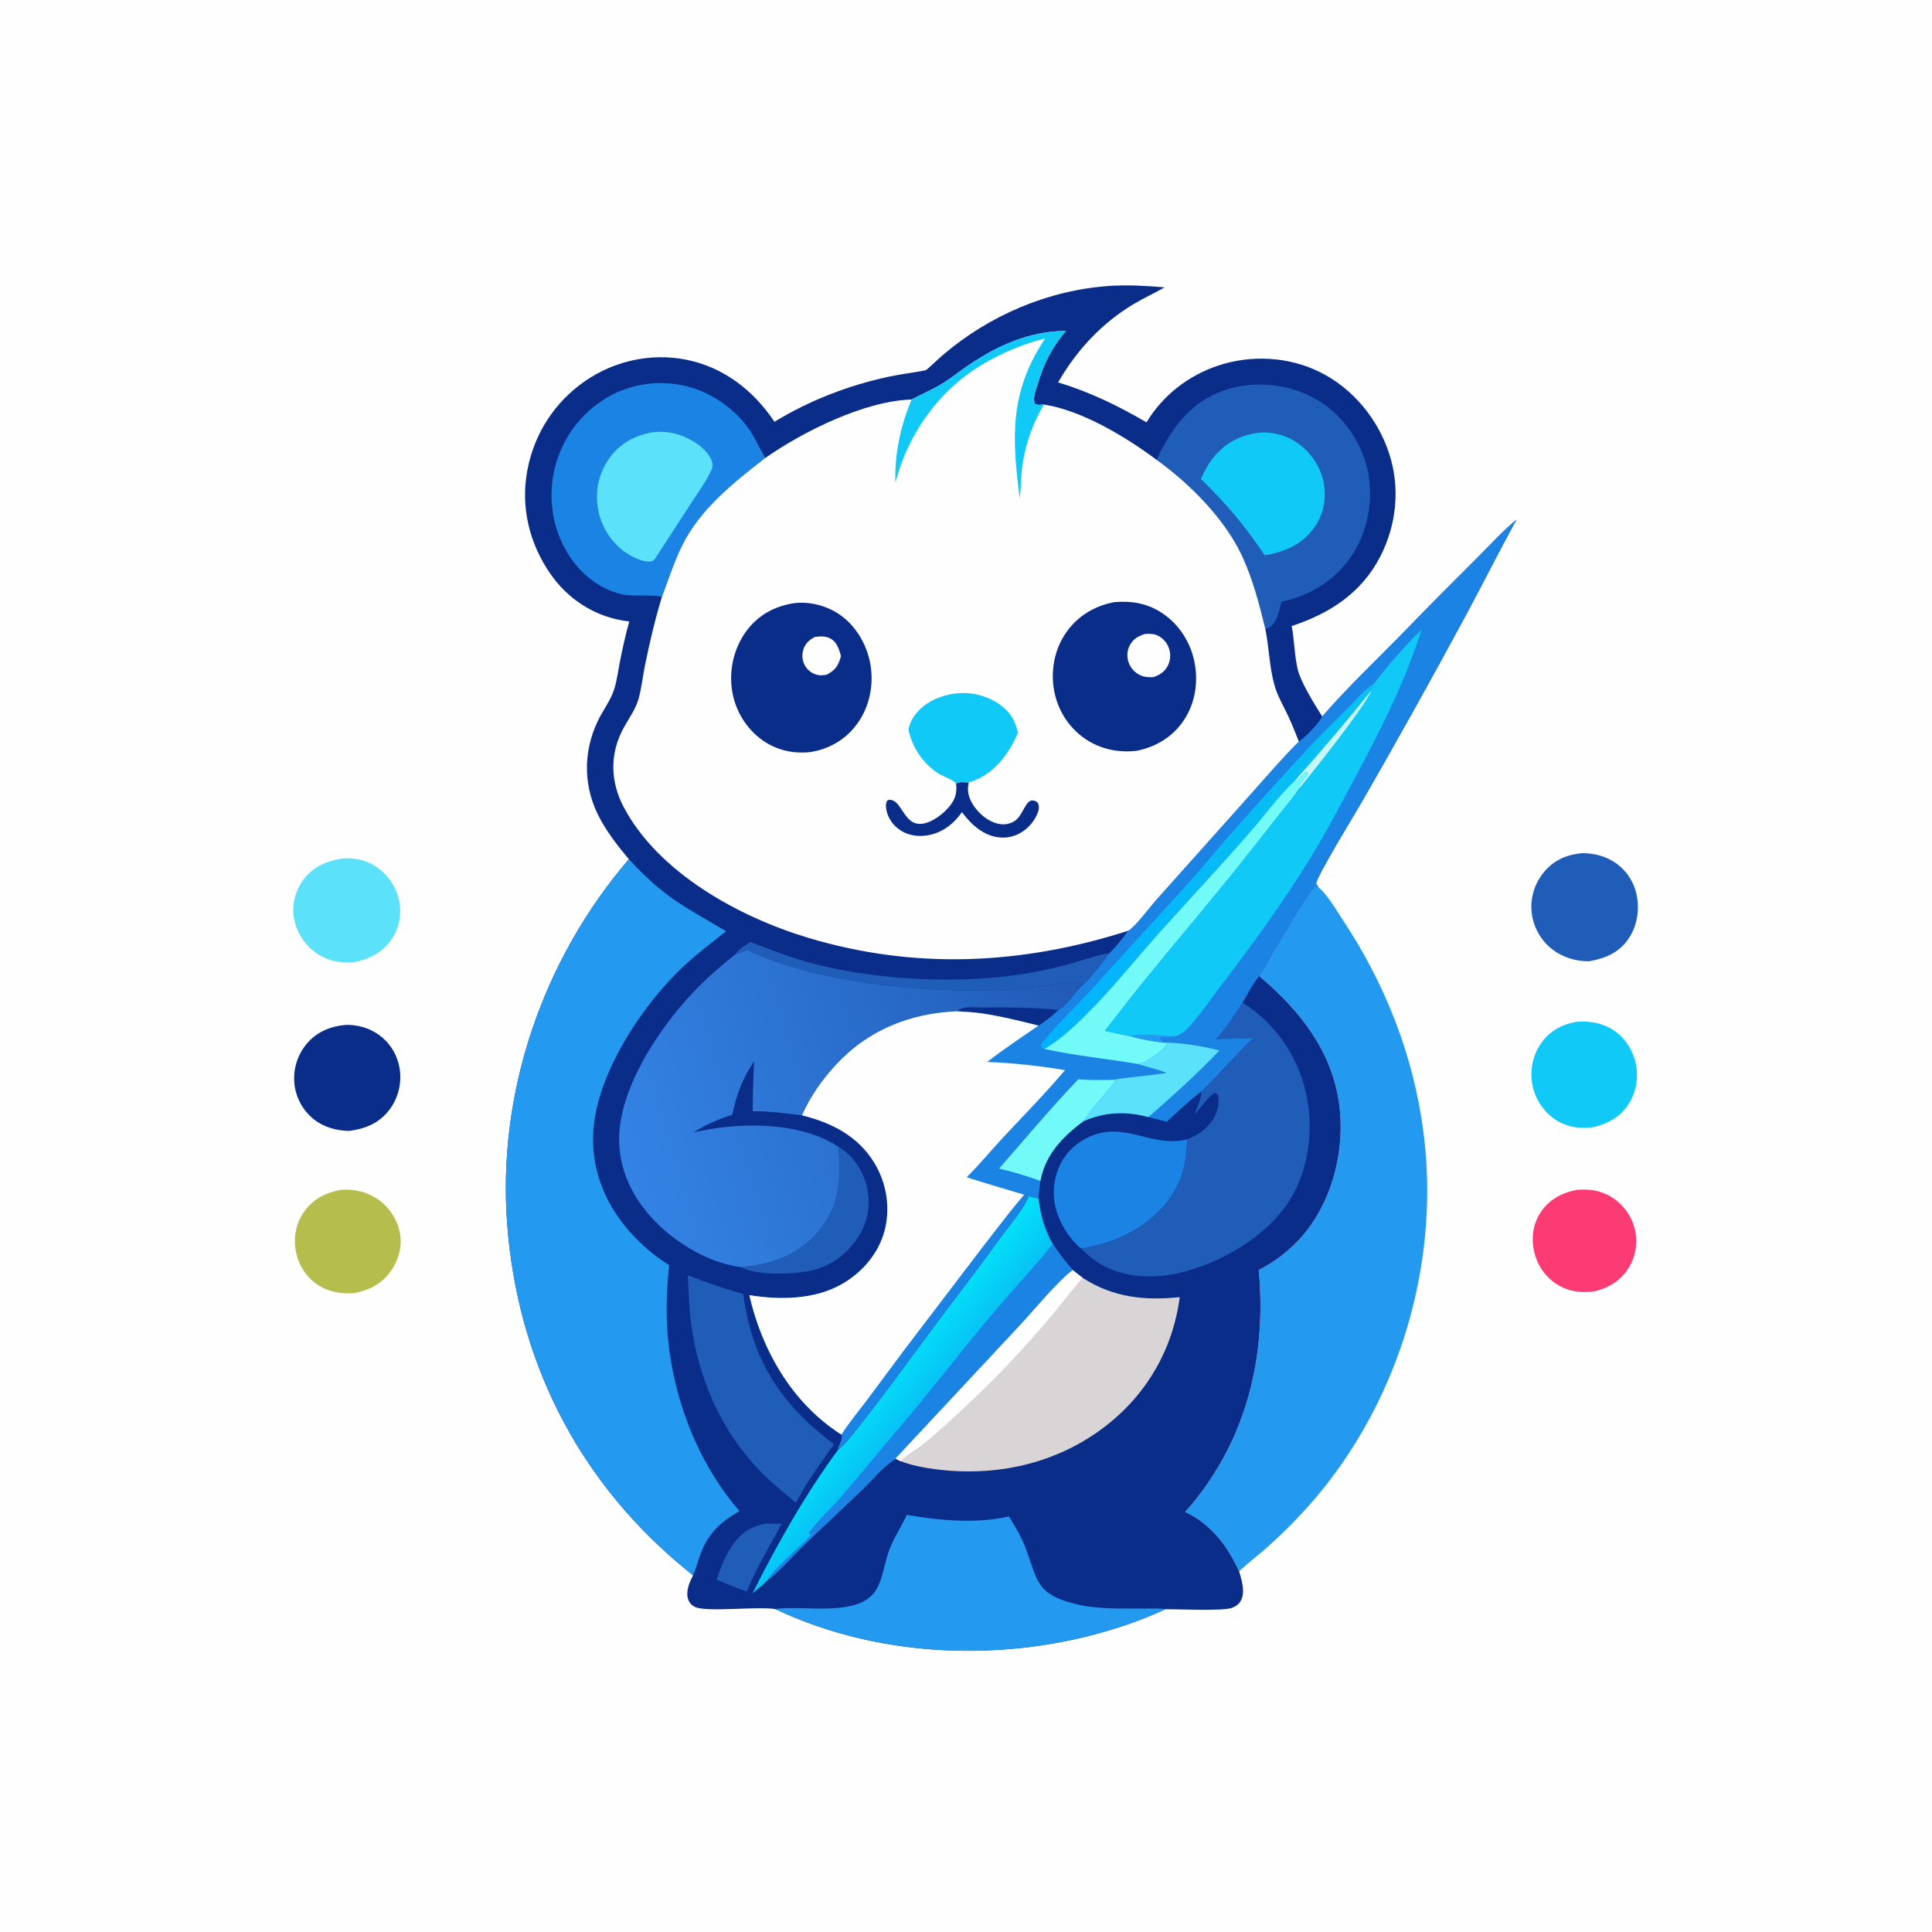
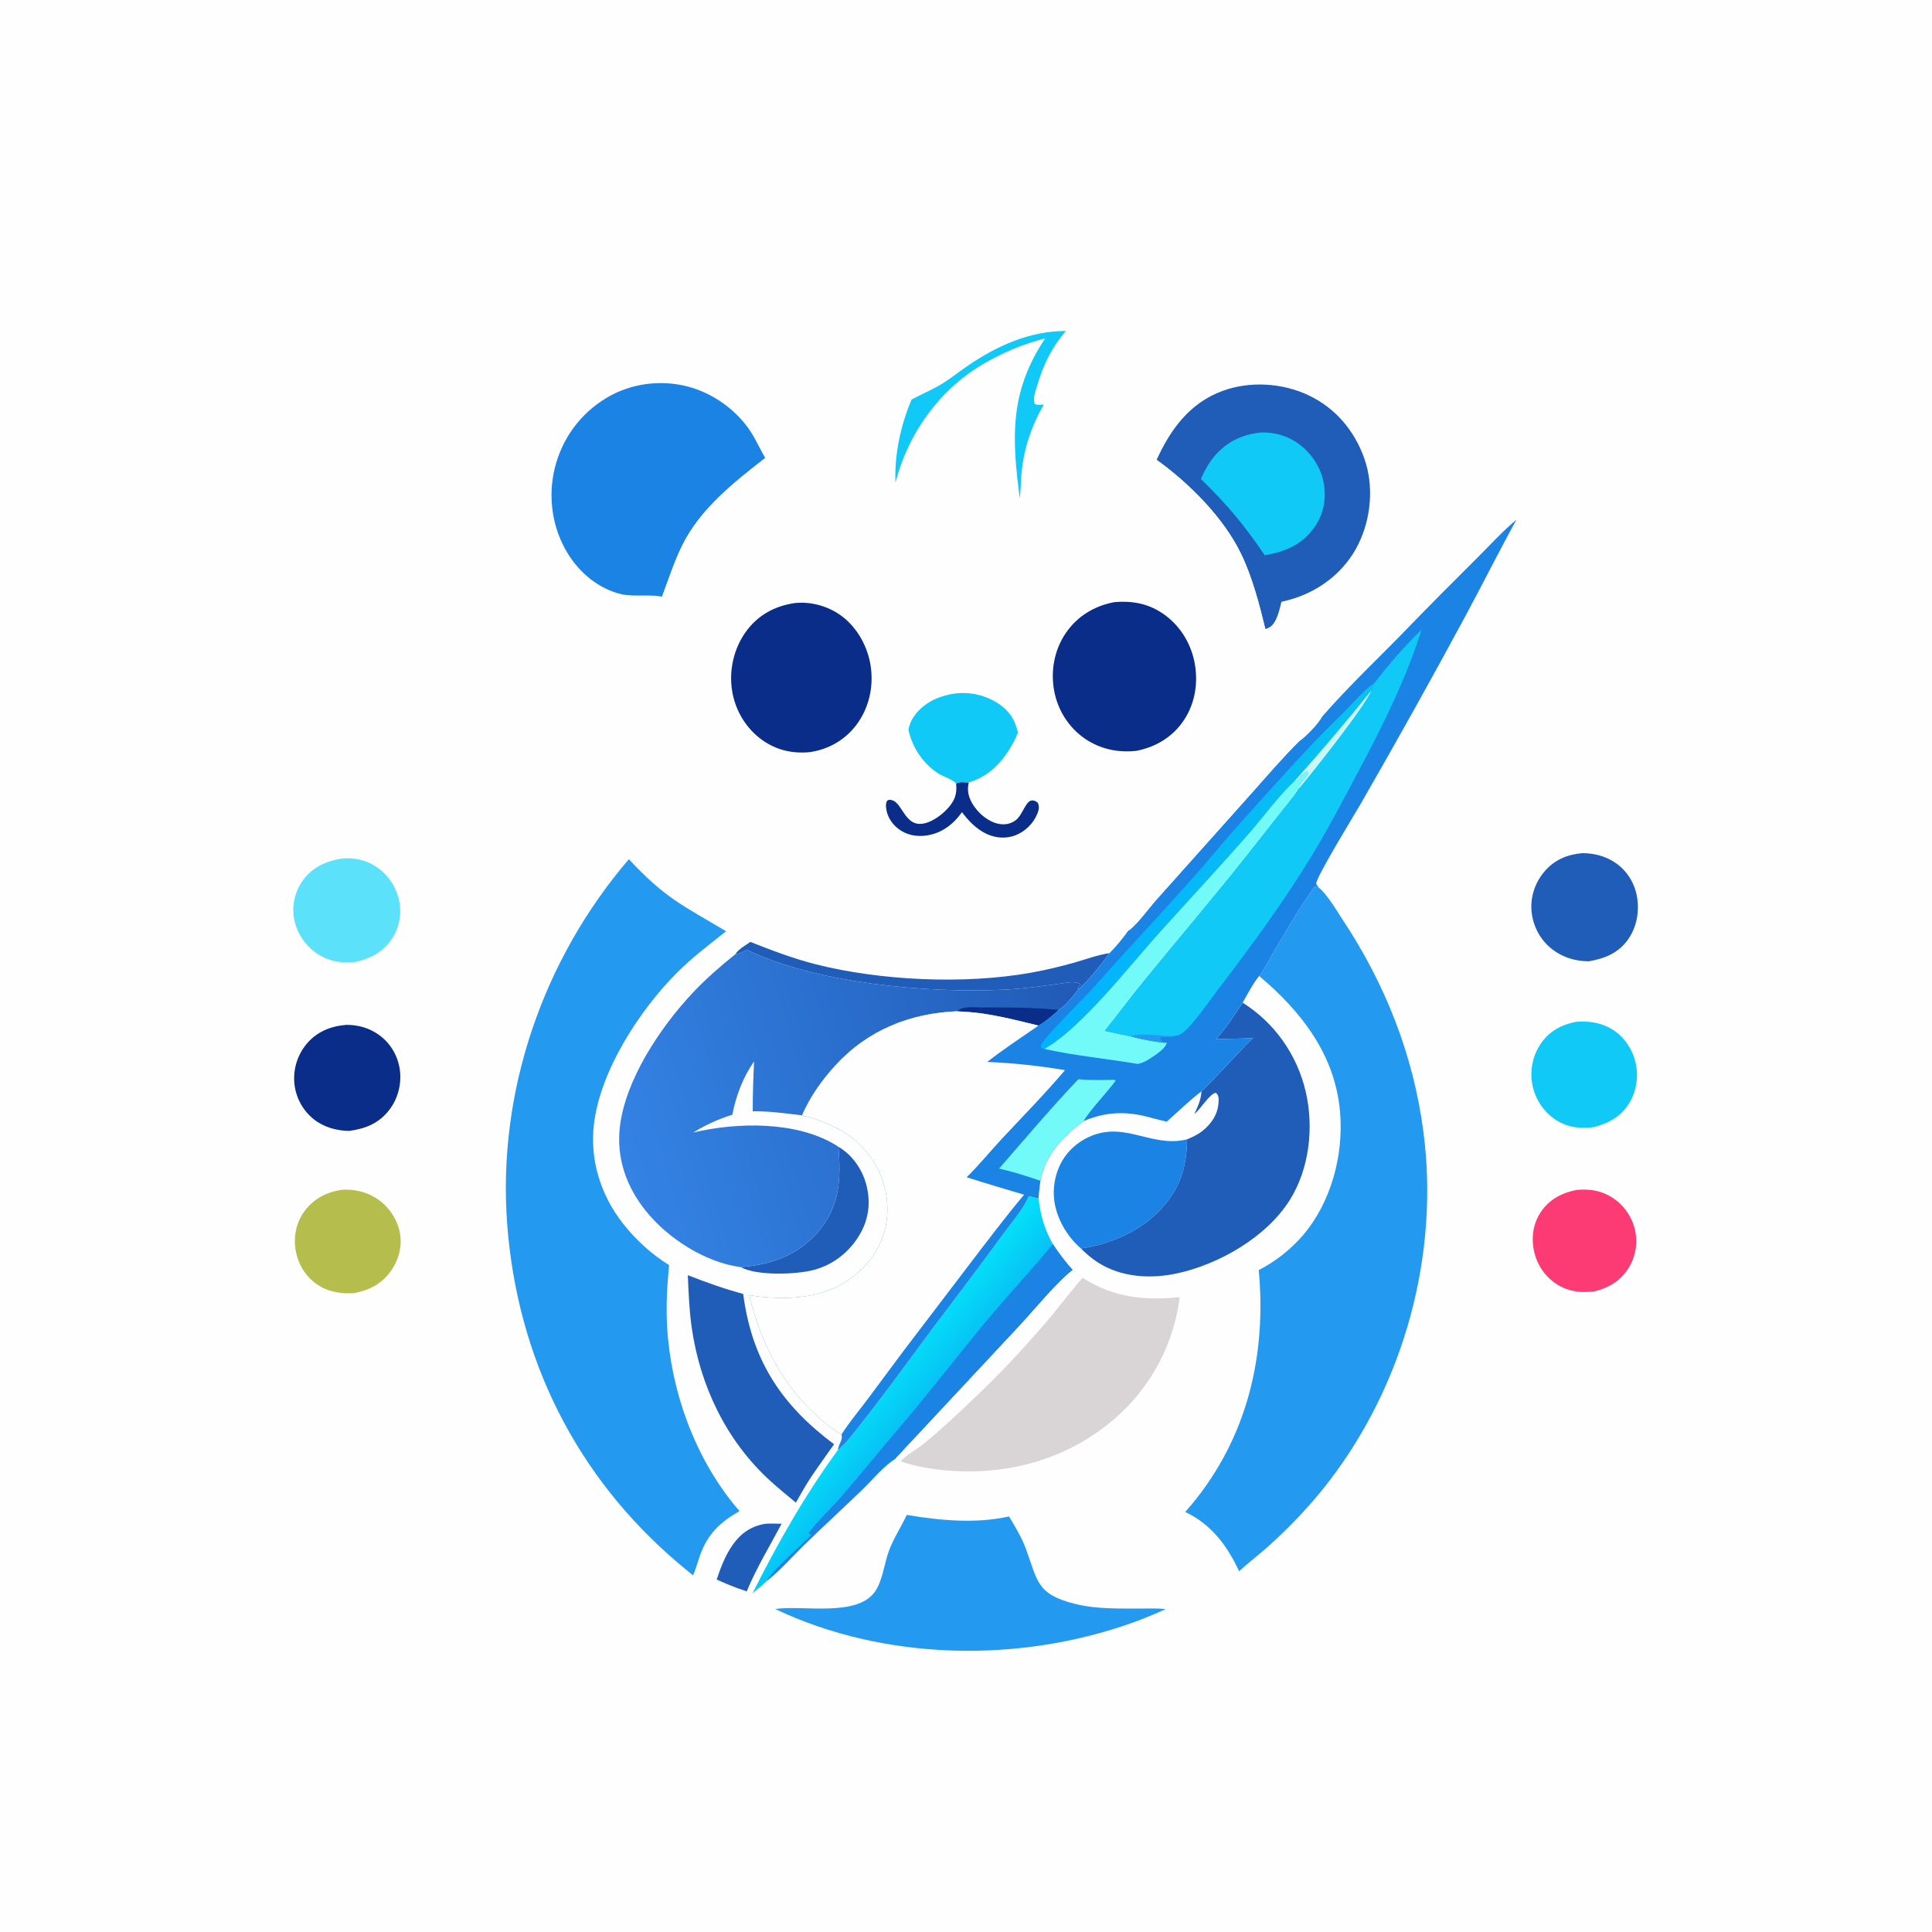
<svg xmlns="http://www.w3.org/2000/svg" version="1.1" style="display: block;" viewBox="0 0 2048 2048" width="1024" height="1024">
  <defs>
    <linearGradient id="Gradient1" gradientUnits="userSpaceOnUse" x1="974.658" y1="1488.38" x2="936.43" y2="1456.53">
      <stop class="stop0" offset="0" stop-opacity="1" stop-color="rgb(7,194,245)" />
      <stop class="stop1" offset="1" stop-opacity="1" stop-color="rgb(3,225,249)" />
    </linearGradient>
    <linearGradient id="Gradient2" gradientUnits="userSpaceOnUse" x1="1152.11" y1="1066.69" x2="654.961" y2="1215.87">
      <stop class="stop0" offset="0" stop-opacity="1" stop-color="rgb(33,90,182)" />
      <stop class="stop1" offset="1" stop-opacity="1" stop-color="rgb(51,131,228)" />
    </linearGradient>
    <linearGradient id="Gradient3" gradientUnits="userSpaceOnUse" x1="1334.42" y1="951.486" x2="1218.32" y2="890.852">
      <stop class="stop0" offset="0" stop-opacity="1" stop-color="rgb(8,193,240)" />
      <stop class="stop1" offset="1" stop-opacity="1" stop-color="rgb(1,178,255)" />
    </linearGradient>
  </defs>
  <path transform="translate(0,0)" fill="rgb(254,254,254)" d="M 0 0 L 2048 0 L 2048 2048 L 0 2048 L 0 0 z" />
  <path transform="translate(0,0)" fill="rgb(252,59,117)" d="M 1671.95 1261.25 C 1683.46 1260.53 1693.46 1261.35 1703.96 1266.57 C 1717.36 1273.22 1727.91 1285.77 1732.19 1300.09 C 1736.5 1314.48 1734.72 1329.8 1727.17 1342.76 C 1718.75 1357.21 1705.91 1365.03 1690.07 1368.9 C 1676.17 1370.79 1662.67 1369.19 1650.56 1361.51 C 1637.78 1353.4 1629.3 1340.8 1626.1 1326.05 C 1623.02 1311.8 1625.2 1296.9 1633.41 1284.7 C 1642.54 1271.12 1656.3 1264.13 1671.95 1261.25 z" />
  <path transform="translate(0,0)" fill="rgb(181,190,77)" d="M 362.04 1261.24 C 374.86 1260.23 387.861 1263.24 398.753 1270.12 C 411.233 1278.01 420.579 1291.2 423.644 1305.65 C 426.696 1320.03 423.092 1334.66 414.791 1346.66 C 404.989 1360.84 391.973 1367.57 375.359 1370.79 C 361.243 1371.74 347.45 1369.43 335.616 1361.16 C 323.842 1352.94 316.064 1340.1 313.528 1326.03 C 310.916 1311.53 313.706 1296.51 322.37 1284.47 C 332.181 1270.83 345.843 1263.81 362.04 1261.24 z" />
  <path transform="translate(0,0)" fill="rgb(91,225,250)" d="M 361.364 910.241 C 374.068 908.76 386.389 911.03 397.33 917.852 C 410.322 925.954 419.633 939.063 422.93 954.027 C 426.024 968.064 423.57 982.967 415.573 994.971 C 406.098 1009.19 392.22 1016.55 375.724 1019.84 C 361.005 1021.46 346.871 1018.54 334.667 1009.85 C 322.43 1001.14 313.795 987.285 311.502 972.432 C 309.354 958.515 313.117 944.038 321.429 932.713 C 331.25 919.333 345.501 912.954 361.364 910.241 z" />
  <path transform="translate(0,0)" fill="rgb(10,45,138)" d="M 367.281 1086.38 C 379.755 1086.41 391.301 1089.61 401.557 1096.92 C 413.734 1105.61 421.579 1118.78 423.767 1133.53 C 425.983 1148.48 421.965 1164.38 412.774 1176.4 C 401.867 1190.66 387.668 1196.44 370.318 1198.8 C 356.786 1198.71 342.969 1194.83 332.338 1186.24 C 320.738 1176.88 313.292 1162.88 312.006 1148.03 C 310.703 1132.97 315.443 1117.99 325.143 1106.42 C 335.932 1093.56 350.93 1087.62 367.281 1086.38 z" />
  <path transform="translate(0,0)" fill="rgb(17,201,246)" d="M 1670.45 1083.18 C 1682.78 1082.2 1694.7 1083.6 1705.81 1089.35 C 1719.11 1096.24 1728.59 1108.76 1732.85 1122.97 C 1737.33 1137.91 1735.52 1154.58 1727.77 1168.14 C 1719.28 1183 1705.75 1190.57 1689.79 1194.72 C 1675.33 1196.85 1661.9 1195.23 1649.32 1187.17 C 1636.79 1179.15 1627.64 1165.54 1624.61 1151 C 1621.4 1135.61 1624.28 1119.87 1633.04 1106.75 C 1642.15 1093.11 1654.77 1086.4 1670.45 1083.18 z" />
  <path transform="translate(0,0)" fill="rgb(31,93,185)" d="M 1677.39 904.363 C 1689.49 904.453 1700.75 907.196 1711.08 913.737 C 1723.61 921.672 1732.14 934.668 1735.01 949.153 C 1738.15 964.979 1735.33 982.241 1726 995.57 C 1715.67 1010.33 1701.16 1016.11 1684.17 1019.04 C 1670.05 1018.9 1656.88 1015.09 1645.58 1006.41 C 1633.3 996.975 1625.45 982.826 1623.65 967.495 C 1621.83 951.974 1626.73 936.43 1636.68 924.435 C 1647.38 911.543 1661.1 905.815 1677.39 904.363 z" />
  <path transform="translate(0,0)" fill="rgb(35,153,239)" d="M 1334.74 1034.56 C 1340.91 1026.65 1345.64 1016.6 1350.82 1007.92 C 1364.54 984.935 1377.86 961.425 1393.65 939.783 L 1397.6 940.625 C 1406.7 947.651 1417.06 965.54 1423.56 975.361 C 1468.59 1043.4 1498.35 1118.83 1508.91 1199.96 C 1525.86 1330.24 1488.55 1466.72 1408.43 1570.74 C 1389.45 1595.38 1367.58 1618.36 1344.47 1639.16 C 1334.4 1648.22 1323.33 1656.35 1313.55 1665.66 C 1300.8 1638.32 1284.18 1615.94 1256.38 1602.7 C 1258.66 1600.17 1260.91 1597.61 1263.08 1594.99 C 1321.97 1524.08 1342.74 1436.88 1334.33 1346.3 C 1351.86 1337.45 1368.53 1324.25 1381.28 1309.31 C 1411.05 1274.42 1424.27 1224.68 1420.57 1179.43 C 1415.58 1118.6 1379.91 1072.61 1334.74 1034.56 z" />
-   <path transform="translate(0,0)" fill="rgb(10,45,138)" d="M 981.59 392.436 C 987.757 387.317 993.456 381.499 999.567 376.267 C 1048.62 334.269 1111.58 307.406 1176.24 303.086 C 1195.76 301.781 1215.13 303.029 1234.59 304.556 C 1223.83 310.845 1212.44 315.89 1201.74 322.313 C 1167.79 342.674 1141.36 371.171 1121.64 405.34 C 1155.7 415.694 1184.71 429.882 1215.36 447.689 C 1232.46 419.294 1259.4 398.323 1290.68 387.737 C 1325.86 375.832 1366.04 377.891 1399.38 394.539 C 1434.13 411.892 1460.49 443.922 1472.54 480.687 C 1484.35 516.707 1480.56 555.669 1463.45 589.358 C 1443.64 628.364 1409.75 650.324 1369.22 663.638 C 1372.24 678.802 1372.1 695.011 1375.71 709.9 C 1378.95 723.295 1393.93 747.374 1401.63 759.548 C 1429.93 727.022 1461.78 697.245 1491.76 666.24 C 1516.38 640.768 1541.41 615.71 1566.52 590.716 C 1579.85 577.444 1593.05 562.868 1607.53 550.866 C 1588.92 584.598 1571.7 619.081 1553.43 652.988 C 1517.46 719.708 1480.59 785.729 1442.79 851.428 C 1436.94 861.587 1394.87 930.193 1395.17 936.834 L 1397.6 940.625 L 1393.65 939.783 C 1377.86 961.425 1364.54 984.935 1350.82 1007.92 C 1345.64 1016.6 1340.91 1026.65 1334.74 1034.56 C 1379.91 1072.61 1415.58 1118.6 1420.57 1179.43 C 1424.27 1224.68 1411.05 1274.42 1381.28 1309.31 C 1368.53 1324.25 1351.86 1337.45 1334.33 1346.3 C 1342.74 1436.88 1321.97 1524.08 1263.08 1594.99 C 1260.91 1597.61 1258.66 1600.17 1256.38 1602.7 C 1284.18 1615.94 1300.8 1638.32 1313.55 1665.66 C 1316.17 1675.02 1320.31 1687.43 1315.42 1696.66 C 1313.13 1700.98 1309.29 1703.43 1304.68 1704.75 C 1294.15 1707.76 1248.87 1705.84 1235.47 1705.8 C 1224.04 1711.01 1212.48 1715.84 1200.64 1720.07 C 1080.15 1763.12 937.908 1760.67 821.752 1705.65 C 802.301 1702.7 750.605 1709.02 737.354 1703.67 C 733.675 1702.18 730.872 1699.35 729.563 1695.6 C 726.619 1687.15 730.786 1677.41 734.675 1669.96 C 729.072 1665.43 723.5 1660.85 718.018 1656.17 C 610.069 1564.03 548.459 1439.28 537.681 1298.1 C 526.985 1158 575.316 1017.24 666.63 910.81 C 655.688 897.798 645.164 884.272 636.863 869.388 C 618.329 836.153 617.343 798.369 633.833 763.965 C 639.085 753.006 647.08 742.827 650.862 731.268 C 653.805 722.274 655.03 712.294 656.841 703.006 C 659.735 688.152 662.946 673.391 667.029 658.815 C 664.453 658.484 661.888 658.1 659.331 657.648 C 628.245 652.149 601.349 634.209 583.418 608.282 C 561.101 576.01 551.804 537.822 558.919 499.038 C 566.085 459.973 587.817 426.234 620.529 403.73 C 651.438 382.465 689.999 373.996 726.885 381.193 C 766.884 388.998 798.655 413.732 820.982 447.112 C 858.012 424.464 899.48 408.495 941.902 399.366 C 955.047 396.537 968.407 395.047 981.59 392.436 z" />
  <path transform="translate(0,0)" fill="rgb(31,93,185)" d="M 811.502 1615.24 C 817.129 1614.85 822.887 1615.17 828.529 1615.25 C 815.902 1639.09 801.927 1661.9 791.55 1686.93 L 781.207 1683.31 C 773.903 1680.62 766.811 1677.54 759.692 1674.4 C 764.09 1661.35 769.054 1648.18 777.164 1636.93 C 785.887 1624.83 796.699 1617.62 811.502 1615.24 z" />
  <path transform="translate(0,0)" fill="rgb(31,93,185)" d="M 795.386 998.451 C 817.377 1007.16 840.958 1016.11 863.866 1021.96 C 932.915 1039.62 1022.6 1043.7 1092.88 1031.1 C 1108.47 1028.3 1124.01 1024.65 1139.22 1020.29 C 1150.88 1016.94 1163 1012.45 1174.94 1010.57 C 1175.33 1010.51 1175.72 1010.45 1176.11 1010.4 C 1169 1020.27 1152.71 1040.84 1143.62 1048.29 L 1141.93 1047.74 L 1145.51 1043.71 C 1141.24 1039.35 1129.34 1041.94 1123.72 1042.72 C 1103.86 1045.47 1083.95 1048.22 1063.9 1049.14 C 982.199 1052.9 866.451 1042.55 792.294 1007.14 C 788.367 1008.12 783.491 1011.55 779.756 1011.29 C 782.033 1006.6 791.085 1001.58 795.386 998.451 z" />
  <path transform="translate(0,0)" fill="rgb(31,93,185)" d="M 888.861 1215.78 C 903.107 1223.87 913.552 1238.99 917.979 1254.56 C 923.209 1272.95 921.269 1291.35 911.748 1307.98 C 901.113 1326.55 883.776 1340.54 863.041 1346.08 C 843.956 1351.18 802.324 1352.62 785.067 1343.19 C 816.981 1340.71 846.06 1330.64 867.404 1305.57 C 890.551 1278.38 891.394 1249.49 888.861 1215.78 z" />
  <path transform="translate(0,0)" fill="rgb(27,131,228)" d="M 1145.82 1323.46 C 1132.49 1311.8 1122.43 1295.69 1118.57 1278.37 C 1114.82 1261.56 1118.07 1242.7 1127.4 1228.21 C 1133.21 1219.18 1141.46 1211.9 1150.93 1206.89 C 1190.1 1186.14 1219.05 1216.77 1257.11 1208.04 L 1258.31 1207.75 C 1258.05 1239.24 1249.78 1262.99 1226.98 1285.49 C 1205.47 1306.71 1175.42 1319.18 1145.82 1323.46 z" />
  <path transform="translate(0,0)" fill="rgb(31,93,185)" d="M 729.117 1351.76 C 748.604 1359.38 767.546 1366.19 787.802 1371.61 L 788.506 1376.56 C 798.484 1444.36 829.902 1490.52 884.15 1530.98 C 875.672 1542.94 867.153 1554.74 858.985 1566.94 C 853.574 1575.44 848.551 1584.05 843.647 1592.84 C 834.239 1585.07 824.762 1577.34 815.761 1569.09 C 769.65 1526.83 741.981 1468.6 733.213 1407.1 C 730.597 1388.76 729.927 1370.25 729.117 1351.76 z" />
  <path transform="translate(0,0)" fill="url(#Gradient1)" d="M 1090.64 1267.89 C 1094.01 1268.71 1097.49 1269.81 1100.91 1270.34 C 1102.81 1287.88 1107.35 1303.41 1116.03 1318.81 C 1122.48 1328.49 1129.34 1337.65 1137.1 1346.33 C 1119.89 1359.63 1096.18 1388.86 1080.29 1405.87 L 949.206 1546.28 C 936.798 1553.87 925.483 1567.87 914.944 1578.1 C 894.287 1598.16 873.016 1617.59 852.377 1637.67 C 839.593 1650.1 827.046 1664.71 813.014 1675.61 C 808.317 1680.38 802.831 1684.62 797.734 1688.97 C 823.745 1636.84 853.764 1584.06 888.218 1537.07 C 896.819 1530.23 904.455 1519.63 911.343 1510.99 C 941.863 1472.73 970.036 1432.62 999.608 1393.63 C 1021.11 1365.29 1042.45 1336.9 1063.4 1308.14 C 1072.38 1295.82 1084.86 1281.84 1090.64 1267.89 z" />
  <path transform="translate(0,0)" fill="rgb(27,131,228)" d="M 1116.03 1318.81 C 1122.48 1328.49 1129.34 1337.65 1137.1 1346.33 C 1119.89 1359.63 1096.18 1388.86 1080.29 1405.87 L 949.206 1546.28 C 936.798 1553.87 925.483 1567.87 914.944 1578.1 C 894.287 1598.16 873.016 1617.59 852.377 1637.67 C 839.593 1650.1 827.046 1664.71 813.014 1675.61 C 816.777 1666.36 851.115 1636.29 860.282 1626.82 L 858.035 1626.28 L 857.286 1624.88 C 867.708 1611.21 880.635 1599.38 891.923 1586.4 C 911.954 1563.38 931.017 1539.39 950.952 1516.22 C 983.472 1478.42 1013.69 1438.83 1045.53 1400.5 C 1068.51 1372.84 1093.27 1346.61 1116.03 1318.81 z" />
  <path transform="translate(0,0)" fill="rgb(35,153,239)" d="M 961.259 1605.86 C 995.993 1611.78 1034.95 1615.42 1069.58 1607.46 C 1076.15 1618.4 1082.88 1629.42 1087.33 1641.43 C 1100.24 1676.28 1098.6 1689.98 1139.83 1700.24 C 1163.13 1706.04 1187.44 1705.01 1211.25 1705.13 C 1219.2 1705.17 1227.6 1704.66 1235.47 1705.8 C 1224.04 1711.01 1212.48 1715.84 1200.64 1720.07 C 1080.15 1763.12 937.908 1760.67 821.752 1705.65 C 822.035 1705.6 822.318 1705.55 822.602 1705.51 C 851.194 1701.47 907.033 1714.04 926.767 1688.18 C 929.362 1684.78 931.199 1680.96 932.722 1676.98 C 936.899 1666.07 938.471 1654.21 942.591 1643.24 C 947.508 1630.15 955.348 1618.47 961.259 1605.86 z" />
  <path transform="translate(0,0)" fill="rgb(31,93,185)" d="M 1317.25 1062.85 C 1351.32 1084.33 1375.1 1118.3 1384.17 1157.47 C 1392.89 1195.16 1387.97 1239.11 1367.17 1272.16 C 1342.5 1311.35 1292.47 1340.12 1247.94 1349.81 C 1219.59 1355.97 1188.5 1354.16 1163.59 1338.12 C 1157.06 1333.91 1151.33 1328.91 1145.82 1323.46 C 1175.42 1319.18 1205.47 1306.71 1226.98 1285.49 C 1249.78 1262.99 1258.05 1239.24 1258.31 1207.75 C 1266.01 1204.56 1272.27 1201.42 1278.3 1195.68 C 1286.76 1187.62 1291.85 1177.99 1291.81 1165.98 C 1291.8 1162.62 1291.35 1160.66 1288.89 1158.35 C 1282.85 1159.01 1272.7 1175.18 1267.25 1179.9 L 1266.09 1180.89 C 1269.63 1173.09 1273.19 1165.61 1273.56 1156.9 C 1292.49 1138.75 1309.57 1118.67 1328.29 1100.24 C 1315.3 1101.44 1302.03 1100.7 1288.97 1101.59 C 1299.82 1089.7 1308.48 1076.28 1317.25 1062.85 z" />
  <path transform="translate(0,0)" fill="rgb(217,212,214)" d="M 1137.1 1346.33 C 1140.56 1349.04 1143.98 1351.87 1147.53 1354.47 C 1179.6 1375.34 1213.1 1378.91 1250.55 1375.01 C 1243.43 1429.86 1215.88 1477.69 1172.12 1511.6 C 1120.03 1551.96 1055.06 1565.98 990.479 1557.29 C 978.425 1555.67 966.02 1553.27 954.64 1548.87 L 949.206 1546.28 L 1080.29 1405.87 C 1096.18 1388.86 1119.89 1359.63 1137.1 1346.33 z" />
  <path transform="translate(0,0)" fill="rgb(254,254,254)" d="M 1137.1 1346.33 C 1140.56 1349.04 1143.98 1351.87 1147.53 1354.47 C 1134.86 1369.2 1123.23 1384.75 1110.65 1399.55 C 1085.89 1428.68 1059.23 1457.16 1031.44 1483.41 C 1014.79 1499.14 998.154 1514.88 980.442 1529.42 C 972.378 1536.04 961.801 1541.66 954.64 1548.87 L 949.206 1546.28 L 1080.29 1405.87 C 1096.18 1388.86 1119.89 1359.63 1137.1 1346.33 z" />
  <path transform="translate(0,0)" fill="rgb(27,131,228)" d="M 701.681 632.724 C 694.113 629.805 671.261 632.764 659.226 630.001 C 635.13 624.468 614.801 607.71 601.998 586.947 C 585.428 560.075 580.59 527.278 587.989 496.664 C 595.625 465.068 615.021 438.516 642.939 421.762 C 668.509 406.418 700.109 402.228 728.944 409.718 C 755.74 416.679 781.072 434.751 796.05 458.06 C 801.716 466.876 805.881 476.494 811.174 485.521 C 777.885 511.341 742.231 539.539 723.236 578.072 C 714.49 595.816 708.651 614.304 701.681 632.724 z" />
-   <path transform="translate(0,0)" fill="rgb(91,225,250)" d="M 691.545 458.233 C 708.328 456.177 723.303 460.405 737.455 469.419 C 744.773 474.081 753.551 482.553 755.165 491.363 C 755.731 494.453 754.706 497.073 753.401 499.828 C 748.035 511.153 740.091 521.8 733.296 532.338 L 694.826 591.586 C 693.471 593.388 692.899 594.55 690.53 595.055 C 682.78 596.707 670.739 590.61 664.312 586.379 C 648.791 576.161 637.863 559.417 634.243 541.252 C 630.448 522.207 634.116 502.842 645.17 486.812 C 656.428 470.485 672.322 461.738 691.545 458.233 z" />
  <path transform="translate(0,0)" fill="rgb(31,93,185)" d="M 1226.06 487.484 C 1240.86 455.029 1261.12 427.212 1295.81 414.431 C 1324.95 403.698 1359.49 405.858 1387.44 419.176 C 1415.68 432.634 1435.79 456.52 1446.18 485.851 C 1456.51 515.012 1453.51 549.15 1439.95 576.813 C 1426.58 604.065 1402.15 624.135 1373.55 633.77 C 1368.55 635.454 1363.51 636.78 1358.37 637.946 C 1356.33 646.072 1353.55 660.21 1345.92 664.897 C 1344.53 665.756 1342.87 666.304 1341.33 666.833 C 1334.8 640.048 1327.64 612.201 1315.63 587.247 C 1297.07 548.673 1260.27 511.942 1226.06 487.484 z" />
  <path transform="translate(0,0)" fill="rgb(17,201,246)" d="M 1337.78 458.4 C 1350.95 458.307 1363.45 461.588 1374.42 468.938 C 1388.88 478.614 1399.66 494.058 1403.02 511.18 C 1406.24 527.554 1403.36 544.343 1393.84 558.219 C 1380.78 577.258 1362.7 584.725 1340.73 588.666 C 1318.4 555.757 1301.25 535.42 1272.96 507.669 C 1276.99 498.854 1281.44 490.459 1287.79 483.068 C 1300.82 467.888 1318.06 459.978 1337.78 458.4 z" />
  <path transform="translate(0,0)" fill="url(#Gradient2)" d="M 779.756 1011.29 C 783.491 1011.55 788.367 1008.12 792.294 1007.14 C 866.451 1042.55 982.199 1052.9 1063.9 1049.14 C 1083.95 1048.22 1103.86 1045.47 1123.72 1042.72 C 1129.34 1041.94 1141.24 1039.35 1145.51 1043.71 L 1141.93 1047.74 L 1143.62 1048.29 C 1137.89 1055.24 1129.9 1066.11 1122.16 1070.6 C 1115.56 1076.56 1108.59 1082.69 1100.89 1087.17 C 1080.71 1082.13 1060.83 1077.18 1040.23 1074.18 C 1031.66 1073.01 1023.14 1072.46 1014.51 1071.98 C 964.257 1074.16 919.883 1091.93 885.475 1129.45 C 871.084 1145.14 858.726 1162.7 850.188 1182.28 C 832.493 1180.25 815.836 1177.78 797.92 1178.01 C 797.893 1160.3 798.51 1142.8 799.367 1125.12 C 787.564 1142.02 780.236 1161.48 776.291 1181.64 C 761.462 1186.29 748.097 1192.36 734.887 1200.54 C 781.242 1189.5 843.852 1188.31 885.755 1213.7 C 886.824 1214.35 887.848 1215.05 888.861 1215.78 C 891.394 1249.49 890.551 1278.38 867.404 1305.57 C 846.06 1330.64 816.981 1340.71 785.067 1343.19 C 747.463 1338.18 708.084 1312.83 684.599 1283.63 C 664.173 1258.23 653.412 1228.09 656.982 1195.41 C 662.495 1144.93 699.993 1088.98 734.274 1052.48 C 748.241 1037.61 763.877 1024.07 779.756 1011.29 z" />
  <path transform="translate(0,0)" fill="rgb(10,45,138)" d="M 1014.51 1071.98 C 1014.73 1071.77 1014.93 1071.54 1015.15 1071.34 C 1020.89 1066.41 1032.89 1067.9 1039.9 1067.94 L 1040.23 1074.18 C 1031.66 1073.01 1023.14 1072.46 1014.51 1071.98 z" />
  <path transform="translate(0,0)" fill="rgb(10,45,138)" d="M 1039.9 1067.94 C 1067.23 1067.91 1094.95 1067.72 1122.16 1070.6 C 1115.56 1076.56 1108.59 1082.69 1100.89 1087.17 C 1080.71 1082.13 1060.83 1077.18 1040.23 1074.18 L 1039.9 1067.94 z" />
  <path transform="translate(0,0)" fill="rgb(35,153,239)" d="M 666.63 910.81 C 705.352 952.399 723.66 959.669 769.704 987.176 C 752.222 1001.01 734.096 1014.69 718.282 1030.45 C 678.1 1070.5 636.395 1134.75 629.632 1191.38 C 625.02 1230 636.883 1267.22 660.825 1297.58 C 674.064 1314.36 691.006 1329.84 709.237 1341.05 C 707.13 1363.17 705.893 1385.07 707.235 1407.28 C 711.327 1475.02 736.344 1544.25 779.579 1596.76 C 780.985 1598.47 782.452 1600.12 783.959 1601.74 C 763.053 1613.91 750.378 1625.69 742.035 1648.76 C 739.529 1655.69 737.685 1663.28 734.675 1669.96 C 729.072 1665.43 723.5 1660.85 718.018 1656.17 C 610.069 1564.03 548.459 1439.28 537.681 1298.1 C 526.985 1158 575.316 1017.24 666.63 910.81 z" />
  <path transform="translate(0,0)" fill="rgb(27,131,228)" d="M 1607.53 550.866 C 1588.92 584.598 1571.7 619.081 1553.43 652.988 C 1517.46 719.708 1480.59 785.729 1442.79 851.428 C 1436.94 861.587 1394.87 930.193 1395.17 936.834 L 1397.6 940.625 L 1393.65 939.783 C 1377.86 961.425 1364.54 984.935 1350.82 1007.92 C 1345.64 1016.6 1340.91 1026.65 1334.74 1034.56 C 1327.93 1043.06 1322.69 1053.42 1317.25 1062.85 C 1308.48 1076.28 1299.82 1089.7 1288.97 1101.59 C 1302.03 1100.7 1315.3 1101.44 1328.29 1100.24 C 1309.57 1118.67 1292.49 1138.75 1273.56 1156.9 C 1260.53 1166.73 1249.04 1178.25 1236.79 1188.99 C 1230.33 1187.39 1223.76 1185.97 1217.37 1184.1 C 1193.08 1177.73 1171.95 1178.53 1148.67 1188.42 C 1126.71 1204.59 1107.99 1223.86 1102.86 1251.71 C 1102.14 1257.89 1101.24 1264.12 1100.91 1270.34 C 1097.49 1269.81 1094.01 1268.71 1090.64 1267.89 C 1084.86 1281.84 1072.38 1295.82 1063.4 1308.14 C 1042.45 1336.9 1021.11 1365.29 999.608 1393.63 C 970.036 1432.62 941.863 1472.73 911.343 1510.99 C 904.455 1519.63 896.819 1530.23 888.218 1537.07 C 888.578 1531.44 893.914 1525.94 891.955 1520.69 C 890.863 1520.1 890.685 1520.03 889.491 1519.24 C 838.842 1485.73 807.686 1431.03 794.315 1372.94 C 826.909 1378.15 864.154 1377.84 893.402 1360.63 C 914.753 1348.06 931.631 1328.24 937.872 1304.02 C 944.025 1280.15 939.812 1254.31 927.189 1233.24 C 909.921 1204.4 881.819 1190.13 850.188 1182.28 C 858.726 1162.7 871.084 1145.14 885.475 1129.45 C 919.883 1091.93 964.257 1074.16 1014.51 1071.98 C 1023.14 1072.46 1031.66 1073.01 1040.23 1074.18 C 1060.83 1077.18 1080.71 1082.13 1100.89 1087.17 C 1108.59 1082.69 1115.56 1076.56 1122.16 1070.6 C 1129.9 1066.11 1137.89 1055.24 1143.62 1048.29 C 1152.71 1040.84 1169 1020.27 1176.11 1010.4 C 1183.21 1003.26 1190.14 994.809 1195.99 986.616 C 1203.83 981.964 1219.12 961.149 1226.34 953.161 L 1324.28 843.563 C 1341.57 824.259 1358.43 804.302 1376.85 786.061 C 1383.62 781.724 1397.93 766.897 1401.63 759.548 C 1429.93 727.022 1461.78 697.245 1491.76 666.24 C 1516.38 640.768 1541.41 615.71 1566.52 590.716 C 1579.85 577.444 1593.05 562.868 1607.53 550.866 z" />
  <path transform="translate(0,0)" fill="rgb(114,250,249)" d="M 1143.11 1144.02 C 1155.78 1145.2 1168.61 1144.97 1181.32 1144.62 L 1182.6 1145.67 C 1173.96 1157.46 1154.82 1177.42 1148.67 1188.42 C 1126.71 1204.59 1107.99 1223.86 1102.86 1251.71 C 1088.36 1246.67 1074.05 1242.09 1059.04 1238.77 C 1086.67 1207.14 1114.15 1174.4 1143.11 1144.02 z" />
-   <path transform="translate(0,0)" fill="rgb(91,225,250)" d="M 1236.9 1105.18 C 1255.06 1105.82 1275.02 1108.85 1292.58 1113.63 C 1268.61 1138.8 1243.6 1161.33 1217.37 1184.1 C 1193.08 1177.73 1171.95 1178.53 1148.67 1188.42 C 1154.82 1177.42 1173.96 1157.46 1182.6 1145.67 L 1181.32 1144.62 C 1184.91 1142.95 1226.99 1139.41 1236.64 1137.25 C 1226.85 1133.39 1216.21 1131.09 1206.17 1127.86 C 1211.57 1126.69 1215.44 1124.56 1220 1121.54 C 1225.26 1118.04 1235.62 1111.5 1236.9 1105.18 z" />
  <path transform="translate(0,0)" fill="url(#Gradient3)" d="M 1456.89 724.093 C 1455.93 726.646 1454.98 729.185 1453.86 731.674 C 1427.68 764.287 1400.43 796.459 1372.55 827.635 C 1355.47 843.541 1340.79 864.082 1325.43 881.748 C 1294.09 917.791 1261.49 952.554 1229.53 988.035 C 1197.71 1023.38 1146.18 1090.06 1106.99 1111.92 L 1104.47 1111.41 C 1103.75 1110.02 1103.16 1109.66 1103.59 1108.03 C 1105.41 1101.09 1149.72 1057.37 1158 1048.05 C 1193.79 1007.74 1230.78 968.536 1266.62 928.276 C 1278.82 914.562 1290.32 900.212 1302.44 886.419 C 1330.7 854.268 1359.62 822.381 1388.81 791.06 C 1400.89 778.09 1413.82 765.799 1426.32 753.22 C 1435.66 743.82 1445.83 731.333 1456.89 724.093 z" />
  <path transform="translate(0,0)" fill="rgb(114,250,249)" d="M 1372.55 827.635 L 1374.18 828.047 C 1377.6 825.191 1381.27 818.816 1385.24 817.821 L 1386.63 819.198 C 1386.05 823.842 1375.24 831.962 1377.37 835.472 C 1371.71 844.525 1364.34 852.866 1357.75 861.26 L 1321.98 906.671 C 1285.61 952.637 1247.56 997.063 1210.59 1042.52 C 1197.16 1059.02 1184.47 1076.08 1171.26 1092.75 C 1180.51 1094.77 1189.75 1096.93 1199.06 1098.68 C 1210.36 1101.89 1221.82 1103.79 1233.46 1105.31 L 1236.9 1105.18 C 1235.62 1111.5 1225.26 1118.04 1220 1121.54 C 1215.44 1124.56 1211.57 1126.69 1206.17 1127.86 C 1173.26 1122.22 1139.55 1119.15 1106.99 1111.92 C 1146.18 1090.06 1197.71 1023.38 1229.53 988.035 C 1261.49 952.554 1294.09 917.791 1325.43 881.748 C 1340.79 864.082 1355.47 843.541 1372.55 827.635 z" />
  <path transform="translate(0,0)" fill="rgb(17,201,246)" d="M 1456.89 724.093 C 1472.04 704.495 1489.02 684.786 1506.85 667.573 C 1490.8 718.835 1466.72 767.393 1441.55 814.691 C 1425.05 845.681 1408.85 876.981 1390.6 906.984 C 1360.56 956.37 1326.17 1003.18 1291.08 1049.03 C 1283.06 1059.51 1261.33 1091.71 1250.41 1096.84 C 1248.08 1097.93 1245.36 1098.28 1242.83 1098.54 L 1241.91 1098.66 C 1238.25 1099.12 1231.8 1098.11 1229.17 1100.2 C 1230.32 1102.61 1231.47 1103.62 1233.46 1105.31 C 1221.82 1103.79 1210.36 1101.89 1199.06 1098.68 C 1189.75 1096.93 1180.51 1094.77 1171.26 1092.75 C 1184.47 1076.08 1197.16 1059.02 1210.59 1042.52 C 1247.56 997.063 1285.61 952.637 1321.98 906.671 L 1357.75 861.26 C 1364.34 852.866 1371.71 844.525 1377.37 835.472 C 1375.24 831.962 1386.05 823.842 1386.63 819.198 L 1385.24 817.821 C 1381.27 818.816 1377.6 825.191 1374.18 828.047 L 1372.55 827.635 C 1400.43 796.459 1427.68 764.287 1453.86 731.674 C 1454.98 729.185 1455.93 726.646 1456.89 724.093 z" />
  <path transform="translate(0,0)" fill="rgb(35,153,239)" d="M 1199.06 1098.68 C 1206.1 1094.43 1233.11 1098.08 1242.83 1098.54 L 1241.91 1098.66 C 1238.25 1099.12 1231.8 1098.11 1229.17 1100.2 C 1230.32 1102.61 1231.47 1103.62 1233.46 1105.31 C 1221.82 1103.79 1210.36 1101.89 1199.06 1098.68 z" />
  <path transform="translate(0,0)" fill="rgb(201,247,246)" d="M 1372.55 827.635 C 1400.43 796.459 1427.68 764.287 1453.86 731.674 C 1447.46 748.258 1392.06 817.83 1377.37 835.472 C 1375.24 831.962 1386.05 823.842 1386.63 819.198 L 1385.24 817.821 C 1381.27 818.816 1377.6 825.191 1374.18 828.047 L 1372.55 827.635 z" />
  <path transform="translate(0,0)" fill="rgb(254,254,254)" d="M 1014.51 1071.98 C 1023.14 1072.46 1031.66 1073.01 1040.23 1074.18 C 1060.83 1077.18 1080.71 1082.13 1100.89 1087.17 C 1082.65 1099.79 1063.94 1112.04 1046.48 1125.71 C 1073.73 1126.73 1102.04 1129.85 1128.95 1134.41 C 1107.93 1159.23 1085.03 1182.52 1062.84 1206.29 C 1050.09 1219.97 1038.03 1234.83 1024.72 1247.9 C 1044.94 1254.47 1065.22 1260.37 1085.59 1266.43 C 1065.36 1290.48 1046.59 1315.56 1027.48 1340.48 L 958.228 1431.43 L 918.566 1484.73 C 909.636 1496.58 899.932 1508.17 891.955 1520.69 C 890.863 1520.1 890.685 1520.03 889.491 1519.24 C 838.842 1485.73 807.686 1431.03 794.315 1372.94 C 826.909 1378.15 864.154 1377.84 893.402 1360.63 C 914.753 1348.06 931.631 1328.24 937.872 1304.02 C 944.025 1280.15 939.812 1254.31 927.189 1233.24 C 909.921 1204.4 881.819 1190.13 850.188 1182.28 C 858.726 1162.7 871.084 1145.14 885.475 1129.45 C 919.883 1091.93 964.257 1074.16 1014.51 1071.98 z" />
  <path transform="translate(0,0)" fill="rgb(254,254,254)" d="M 966.365 423.474 C 977.525 417.514 989.877 412.406 1000.51 405.638 C 1009.5 399.91 1017.87 393.106 1026.71 387.123 C 1057.79 366.088 1091.67 350.967 1129.85 350.826 C 1114.8 368.612 1106.4 385.535 1099.75 407.757 C 1098.25 412.768 1095.91 418.677 1096.12 423.926 C 1096.18 425.372 1096.48 426.684 1096.81 428.091 C 1099.48 429.758 1103.46 428.992 1106.5 428.817 C 1146.98 435.044 1193.41 463.102 1226.06 487.484 C 1260.27 511.942 1297.07 548.673 1315.63 587.247 C 1327.64 612.201 1334.8 640.048 1341.33 666.833 C 1345.32 686.671 1345.62 707.831 1351.24 727.192 C 1354.45 738.228 1360.68 748.608 1365.54 759 C 1369.68 767.832 1373.23 777.012 1376.85 786.061 C 1358.43 804.302 1341.57 824.259 1324.28 843.563 L 1226.34 953.161 C 1219.12 961.149 1203.83 981.964 1195.99 986.616 C 1083.66 1022.65 969.929 1028.22 856.331 993.998 C 783.164 971.955 698.025 925.176 661.206 855.662 C 646.792 828.45 646.199 798.747 661.111 771.56 C 666.789 761.208 674.188 751.288 677.212 739.75 C 680.088 728.774 681.318 717.227 683.566 706.078 C 688.541 681.397 694.306 656.799 701.681 632.724 C 708.651 614.304 714.49 595.816 723.236 578.072 C 742.231 539.539 777.885 511.341 811.174 485.521 C 851.545 457.264 916.431 425.039 966.365 423.474 z" />
  <path transform="translate(0,0)" fill="rgb(10,45,138)" d="M 1013.53 830.76 C 1013.62 830.626 1013.67 830.453 1013.8 830.359 C 1016.56 828.394 1023.48 829.406 1026.95 829.418 C 1026.87 829.761 1026.79 830.103 1026.72 830.448 C 1024.92 838.809 1027.03 846.053 1031.59 853.22 C 1037.51 862.527 1047.59 871.064 1058.62 873.302 C 1064.85 874.568 1071.01 873.526 1076.23 869.815 C 1084.6 863.864 1087.25 847.348 1095.05 848.532 C 1097.61 848.92 1098.28 849.5 1100.2 851.101 C 1102.1 855.485 1101.18 858.921 1099.4 863.144 C 1095.24 872.998 1086.73 881.341 1076.8 885.299 C 1066.82 889.279 1055.99 888.564 1046.27 884.165 C 1035.37 879.232 1026.81 870.364 1019.74 860.919 C 1010.57 873.795 998.444 883.214 982.365 885.633 C 971.7 887.238 960.704 885.172 952.099 878.447 C 944.886 872.811 939.954 864.722 939.201 855.458 C 939 852.983 939.258 851.176 940.285 848.884 C 942.385 847.582 942.875 847.558 945.445 848.205 C 958.064 851.381 959.53 882.446 985.996 870.755 C 996.208 866.244 1008.83 855.238 1012.4 844.57 C 1013.93 839.996 1014 835.503 1013.53 830.76 z" />
  <path transform="translate(0,0)" fill="rgb(17,201,246)" d="M 966.365 423.474 C 977.525 417.514 989.877 412.406 1000.51 405.638 C 1009.5 399.91 1017.87 393.106 1026.71 387.123 C 1057.79 366.088 1091.67 350.967 1129.85 350.826 C 1114.8 368.612 1106.4 385.535 1099.75 407.757 C 1098.25 412.768 1095.91 418.677 1096.12 423.926 C 1096.18 425.372 1096.48 426.684 1096.81 428.091 C 1099.48 429.758 1103.46 428.992 1106.5 428.817 C 1093.77 450.689 1085.4 475.197 1082.97 500.406 C 1082.07 509.739 1082.11 519.113 1081.05 528.439 C 1072.54 464.204 1069.98 415.462 1107.9 358.774 C 1084.74 364.403 1061.29 374.511 1040.79 386.733 C 995.174 413.921 962.168 460.454 949.235 511.594 C 947.998 481.779 954.736 450.816 966.365 423.474 z" />
  <path transform="translate(0,0)" fill="rgb(17,201,246)" d="M 962.95 773.483 C 963.986 768.737 965.477 764.546 968.145 760.447 C 976.799 747.152 991.06 739.51 1006.24 736.22 C 1024.2 732.326 1043.19 735.746 1058.52 745.976 C 1070 753.635 1076.28 763.291 1079.01 776.672 C 1077.79 779.712 1076.52 782.727 1074.98 785.623 C 1064.08 806.217 1049.77 822.56 1026.95 829.418 C 1023.48 829.406 1016.56 828.394 1013.8 830.359 C 1013.67 830.453 1013.62 830.626 1013.53 830.76 C 1011.25 826.876 999.126 822.751 994.736 819.938 C 978.402 809.475 967.026 792.33 962.95 773.483 z" />
  <path transform="translate(0,0)" fill="rgb(10,45,138)" d="M 842.075 639.313 C 859.54 637.386 877.949 642.45 892.033 652.901 C 909.037 665.519 920.08 685.922 923.059 706.723 C 926.171 728.457 920.985 750.973 907.674 768.562 C 895.454 784.708 877.786 794.649 857.809 797.372 C 839.944 798.951 823.075 795.144 808.316 784.712 C 790.985 772.46 779.485 753.364 776.1 732.469 C 772.52 710.37 777.909 686.878 791.271 668.849 C 803.957 651.734 821.292 642.515 842.075 639.313 z" />
-   <path transform="translate(0,0)" fill="rgb(254,254,254)" d="M 863.733 675.214 C 869.396 674.454 875.165 674.041 880.346 676.892 C 887.359 680.751 889.395 688.308 891.494 695.426 L 890.661 698.221 C 887.913 707.13 884.49 710.817 876.377 715.174 C 873.405 715.839 870.223 716.145 867.208 715.558 C 861.432 714.435 856.404 710.898 853.433 705.826 C 850.327 700.522 849.757 694.204 851.636 688.38 C 853.739 681.865 857.888 678.375 863.733 675.214 z" />
  <path transform="translate(0,0)" fill="rgb(10,45,138)" d="M 1181.59 638.229 C 1199.63 636.827 1215.88 639.478 1231.3 649.486 C 1249.26 661.147 1261.53 679.859 1265.96 700.704 C 1270.52 722.156 1267.26 744.949 1255.02 763.346 C 1243.22 781.082 1225.72 791.617 1205.08 795.854 C 1185.93 798.144 1166.9 794.311 1150.78 783.498 C 1133.26 771.745 1121.48 753.353 1117.53 732.684 C 1113.46 711.393 1117.61 688.67 1130 670.744 C 1142.32 652.913 1160.49 642.077 1181.59 638.229 z" />
-   <path transform="translate(0,0)" fill="rgb(254,254,254)" d="M 1213.6 672.085 C 1217.7 671.764 1222.32 671.646 1226.19 673.251 C 1231.72 675.55 1236.32 680.242 1238.58 685.771 C 1241.12 691.942 1241.12 698.959 1238.24 705.019 C 1234.99 711.867 1229.83 715.253 1222.93 717.73 C 1217.99 718.054 1213.17 717.864 1208.62 715.709 C 1202.65 712.882 1197.98 707.593 1196.07 701.257 C 1194.33 695.481 1194.81 689.275 1197.68 683.943 C 1201.24 677.334 1206.63 674.209 1213.6 672.085 z" />
</svg>